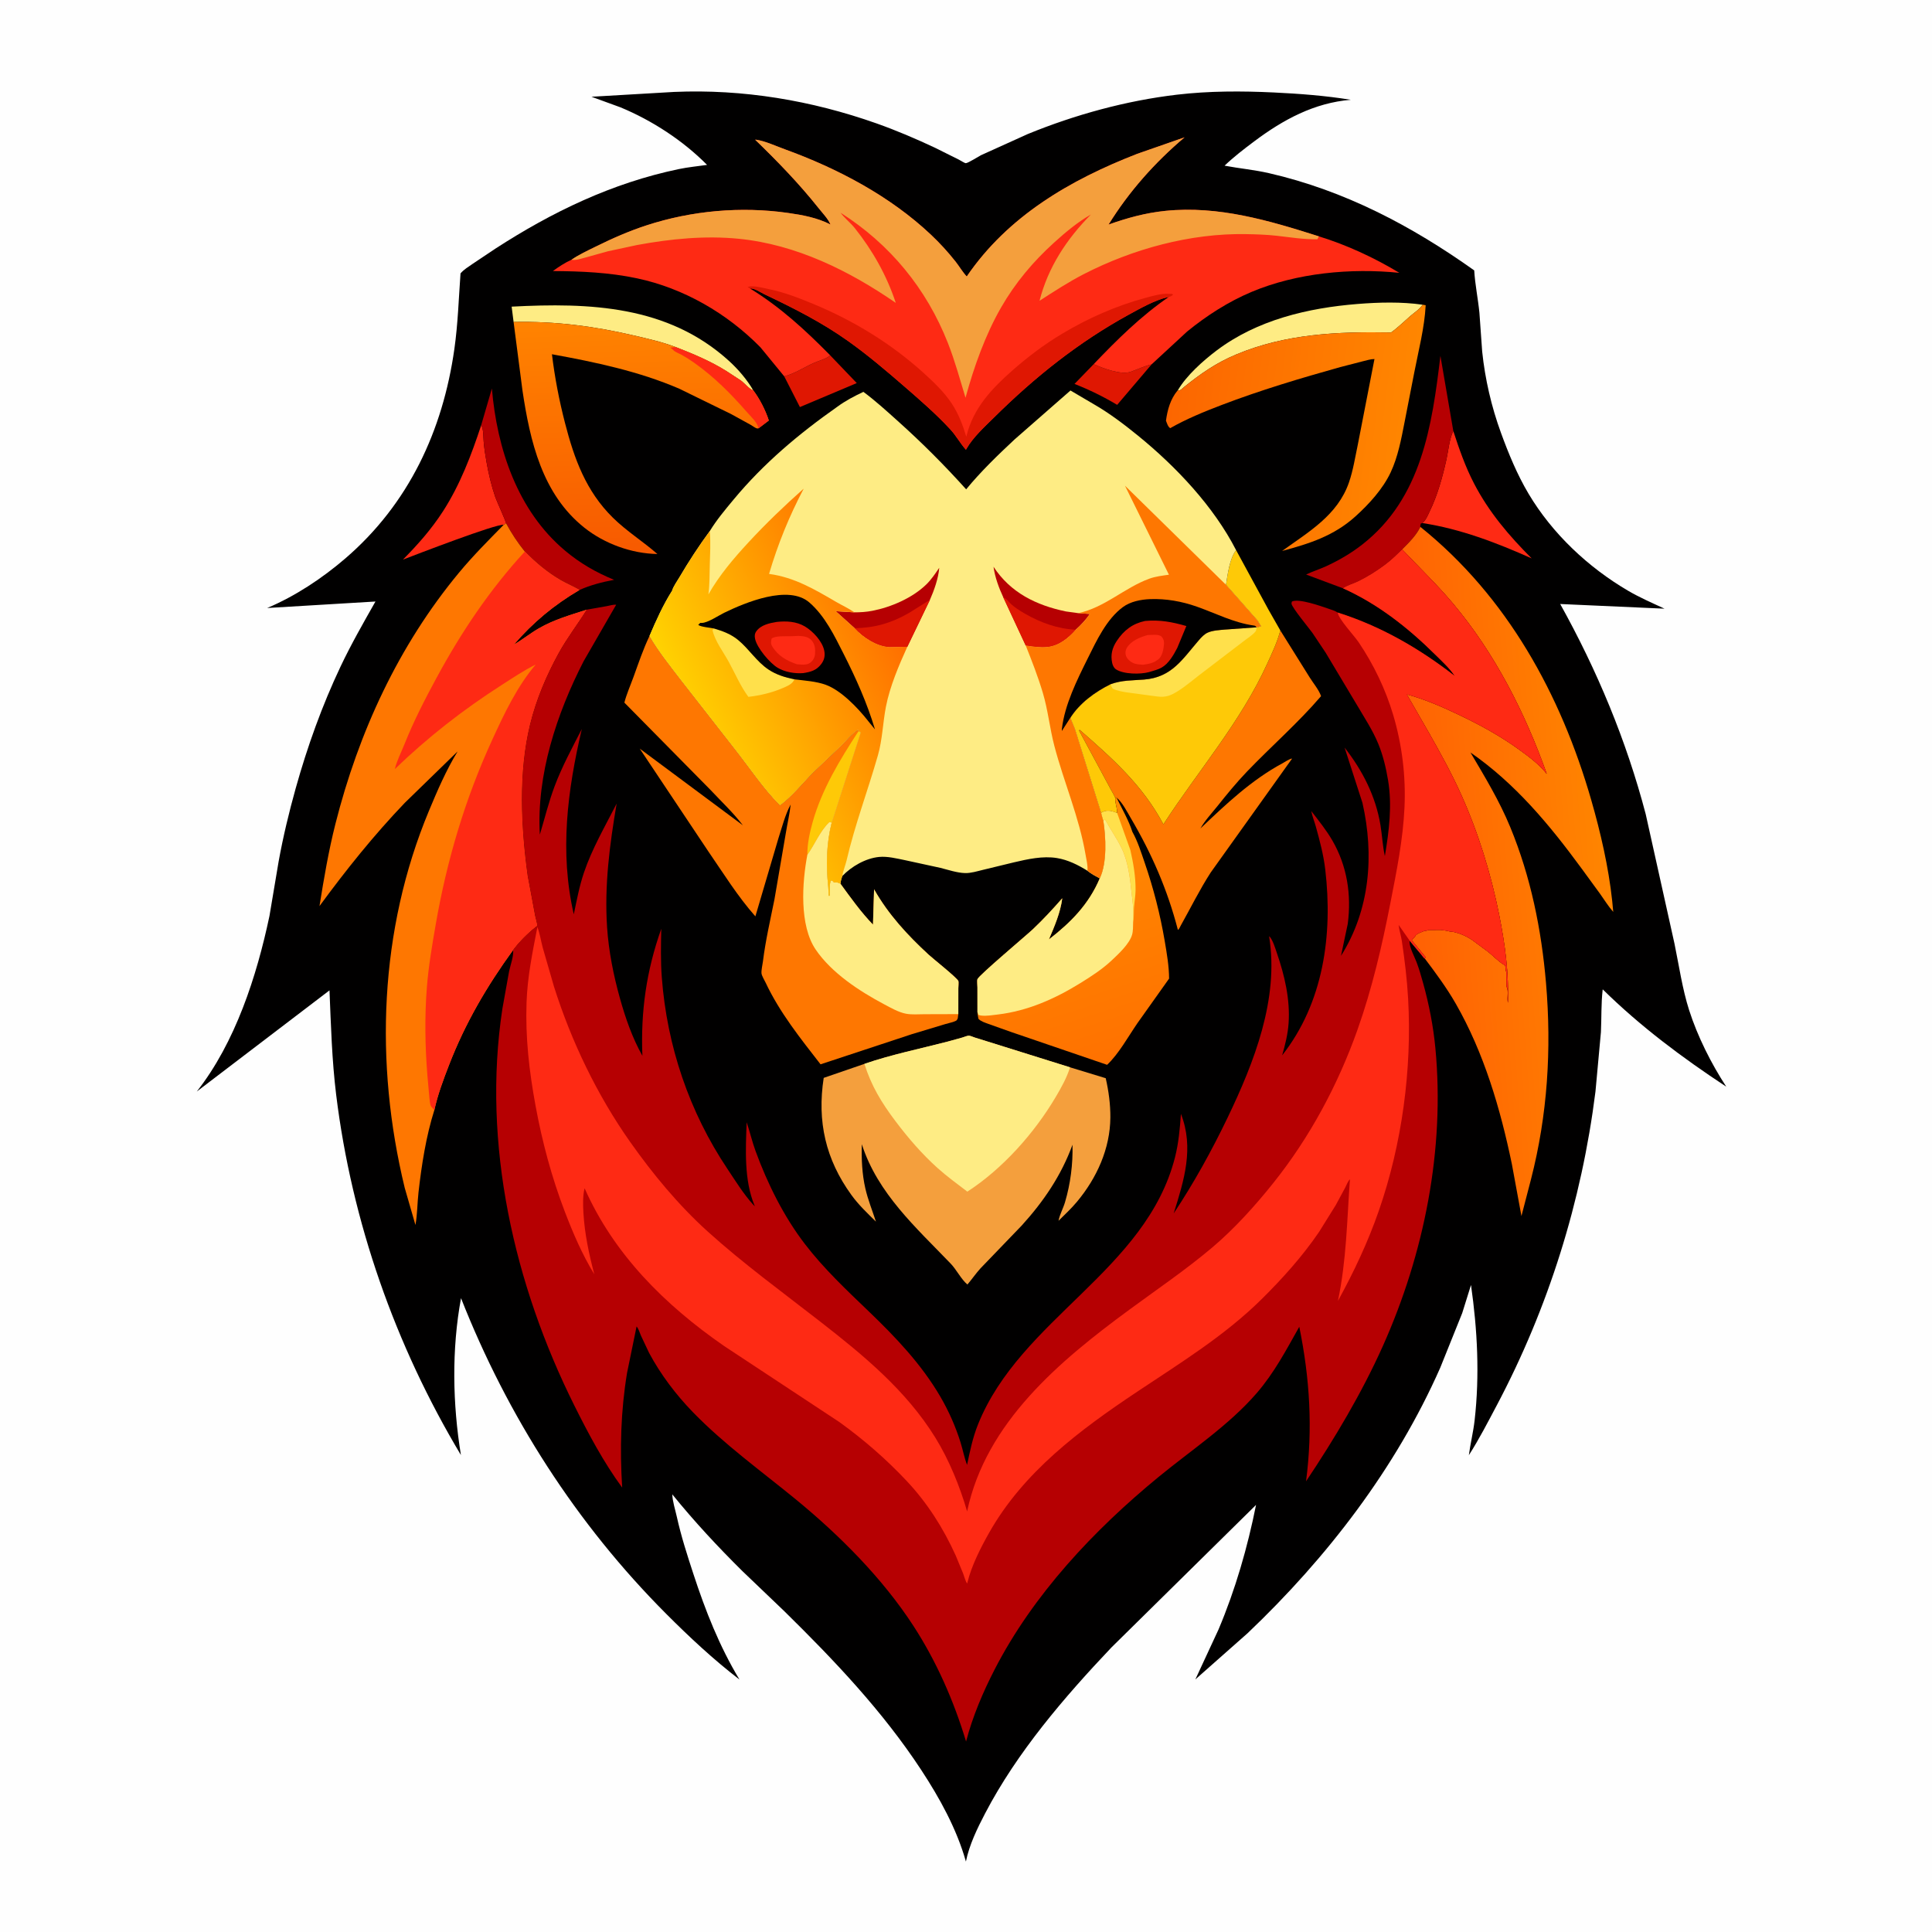
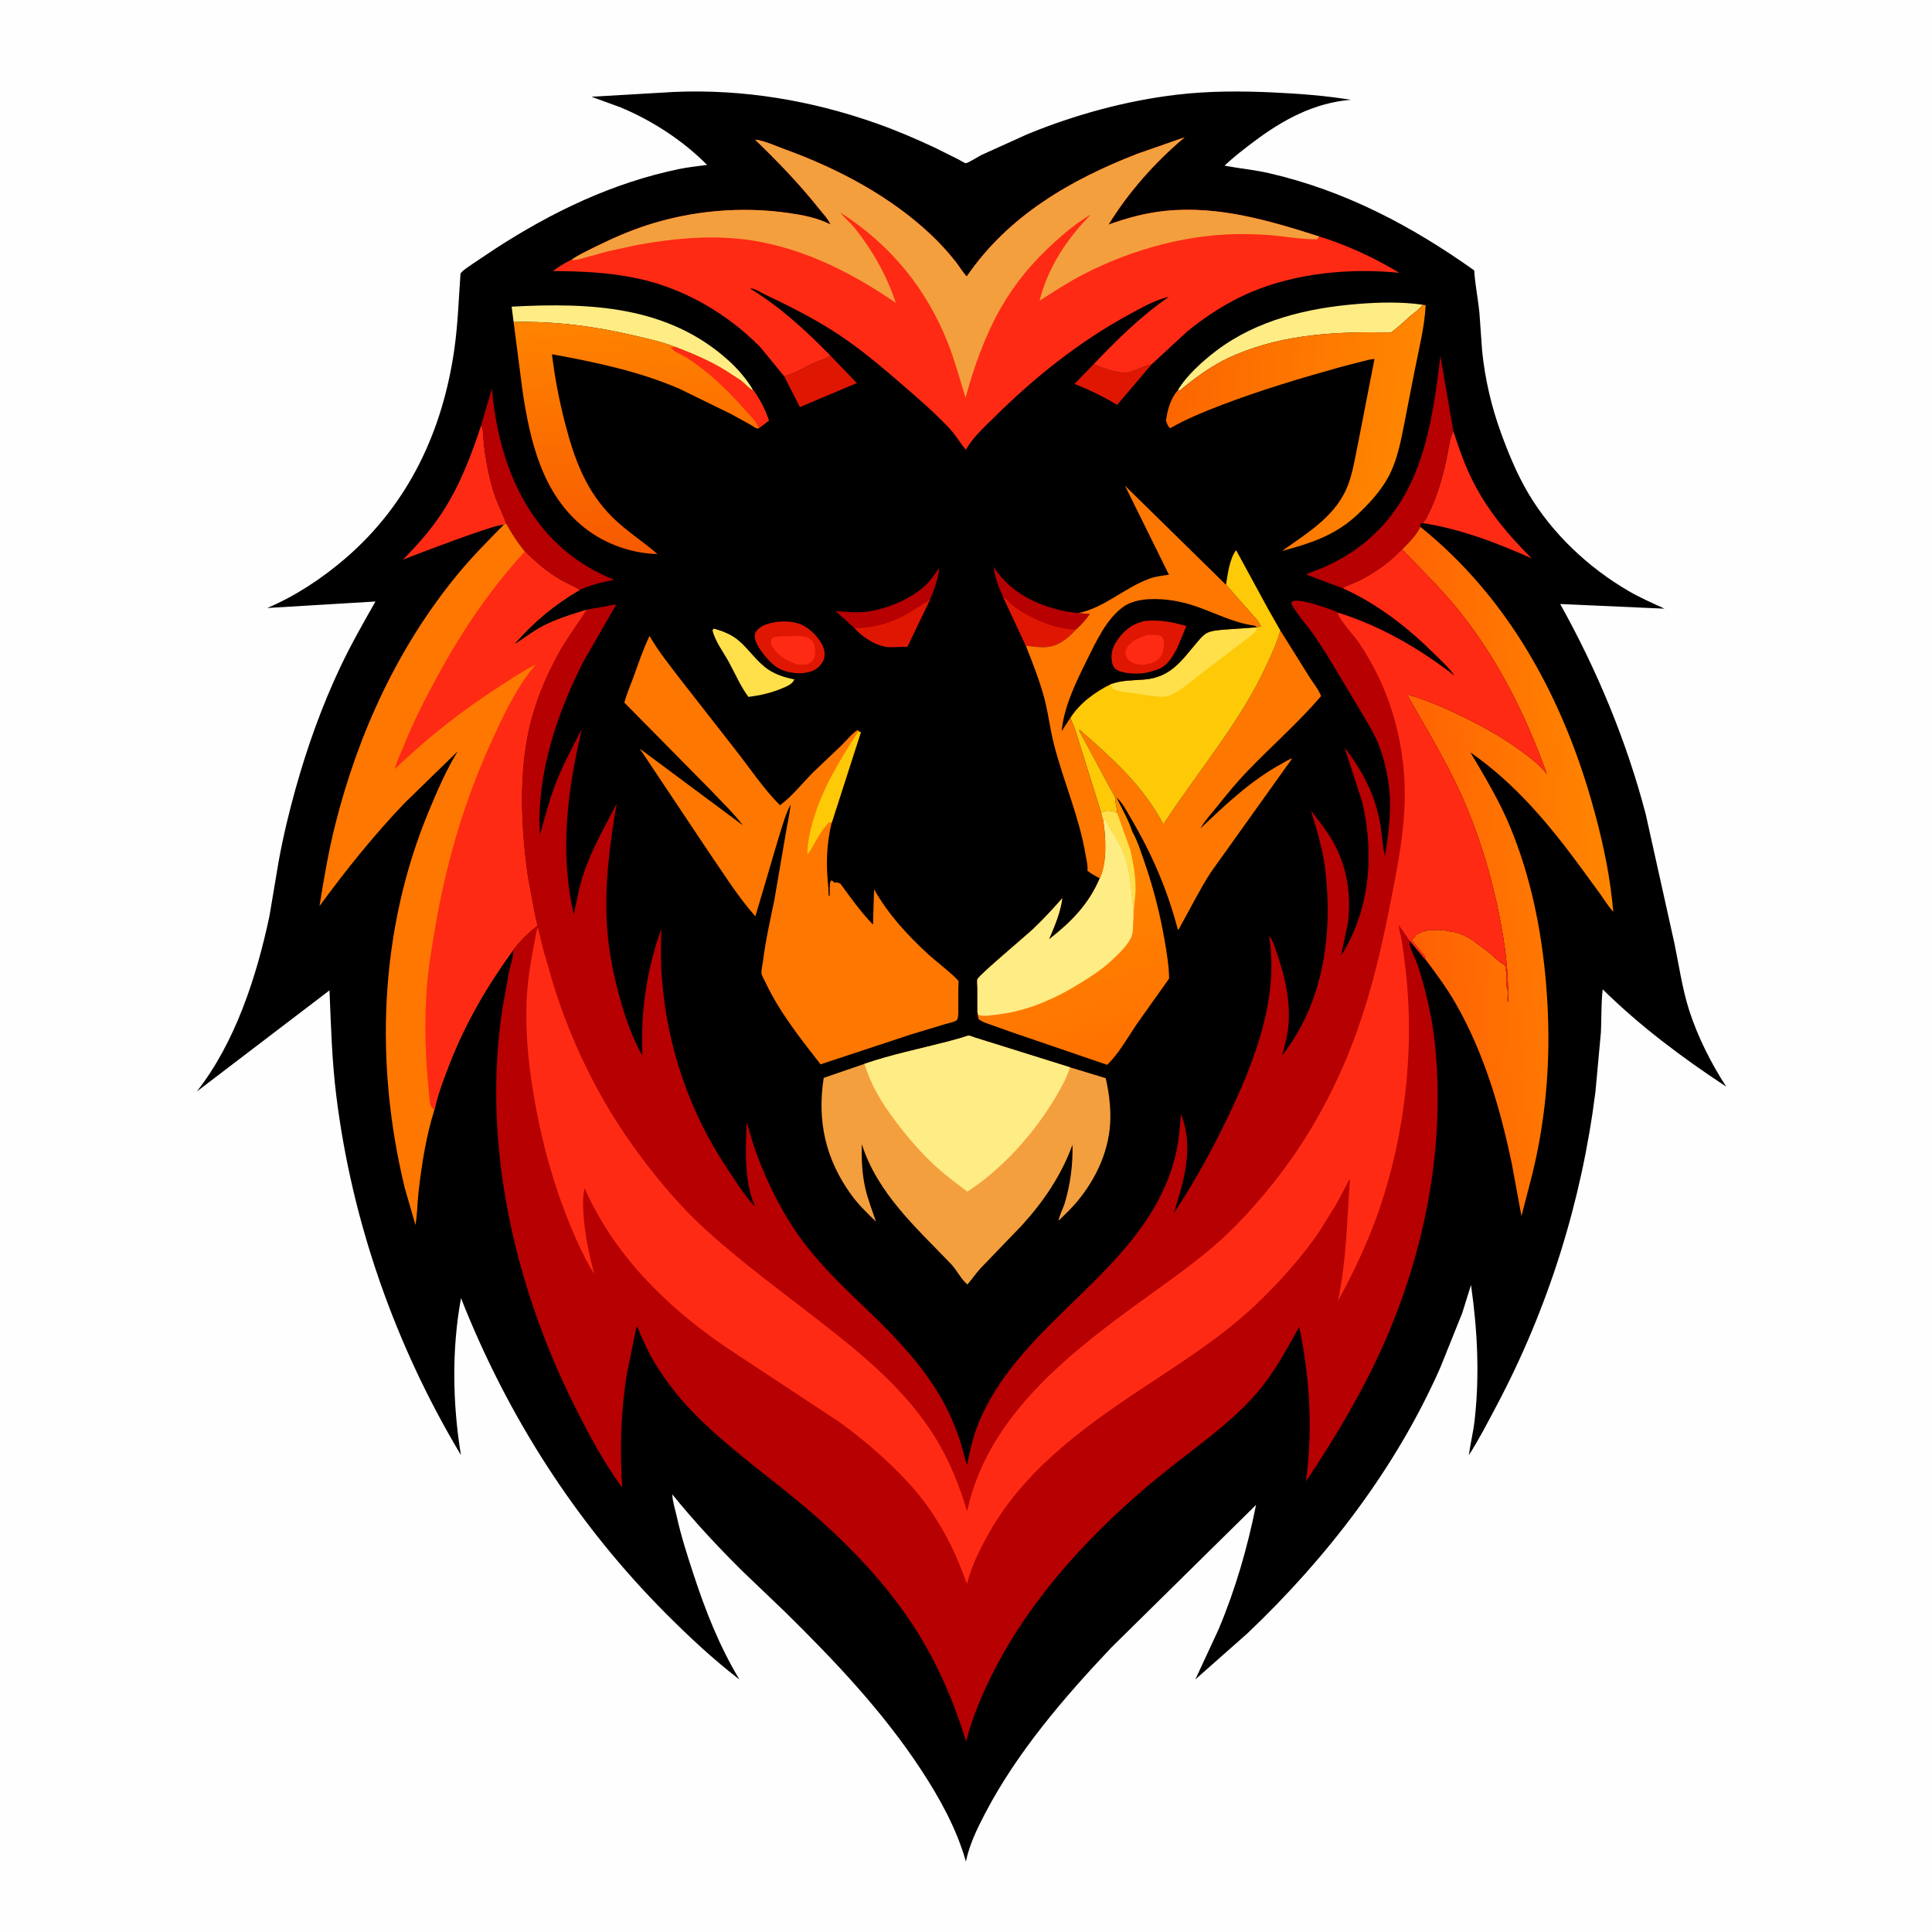
<svg xmlns="http://www.w3.org/2000/svg" version="1.1" style="display: block;" viewBox="0 0 2048 2048" width="1024" height="1024">
  <defs>
    <linearGradient id="Gradient1" gradientUnits="userSpaceOnUse" x1="678.561" y1="584.305" x2="670.622" y2="338.968">
      <stop class="stop0" offset="0" stop-opacity="1" stop-color="rgb(247,90,0)" />
      <stop class="stop1" offset="1" stop-opacity="1" stop-color="rgb(255,131,0)" />
    </linearGradient>
    <linearGradient id="Gradient2" gradientUnits="userSpaceOnUse" x1="1239.48" y1="426.92" x2="1492.77" y2="458.047">
      <stop class="stop0" offset="0" stop-opacity="1" stop-color="rgb(252,102,0)" />
      <stop class="stop1" offset="1" stop-opacity="1" stop-color="rgb(255,134,0)" />
    </linearGradient>
    <linearGradient id="Gradient3" gradientUnits="userSpaceOnUse" x1="1167.39" y1="1129.79" x2="1086.15" y2="875.643">
      <stop class="stop0" offset="0" stop-opacity="1" stop-color="rgb(255,113,0)" />
      <stop class="stop1" offset="1" stop-opacity="1" stop-color="rgb(255,140,1)" />
    </linearGradient>
    <linearGradient id="Gradient4" gradientUnits="userSpaceOnUse" x1="1703.6" y1="909.687" x2="1490.72" y2="925.661">
      <stop class="stop0" offset="0" stop-opacity="1" stop-color="rgb(255,133,0)" />
      <stop class="stop1" offset="1" stop-opacity="1" stop-color="rgb(255,96,4)" />
    </linearGradient>
    <linearGradient id="Gradient5" gradientUnits="userSpaceOnUse" x1="960.742" y1="687.569" x2="743.533" y2="790.301">
      <stop class="stop0" offset="0" stop-opacity="1" stop-color="rgb(255,111,0)" />
      <stop class="stop1" offset="1" stop-opacity="1" stop-color="rgb(255,211,1)" />
    </linearGradient>
  </defs>
  <path transform="translate(0,0)" fill="rgb(254,254,254)" d="M -0 -0 L 2048 0 L 2048 2048 L -0 2048 L -0 -0 z" />
  <path transform="translate(0,0)" fill="rgb(1,0,0)" d="M 714.528 97.454 C 787.675 94.283 860.122 106.436 929 130.763 C 950.05 138.197 970.947 147.14 991.154 156.628 L 1016.41 169.212 C 1017.68 169.858 1022.57 172.973 1023.76 172.974 C 1026.13 172.977 1037.24 165.871 1039.9 164.514 L 1089.55 142.056 C 1139.73 121.526 1193.86 106.689 1247.69 100.357 C 1281.57 96.371 1316.39 96.394 1350.41 98.029 C 1377.74 99.343 1404.91 101.396 1431.94 105.778 C 1393.06 108.995 1360.17 126.869 1329.51 149.858 C 1318.67 157.991 1307.9 166.238 1298.1 175.623 C 1313.76 178.576 1329.54 179.972 1345.14 183.551 C 1425.18 201.92 1496.24 239.329 1562.73 286.628 C 1563.63 301.678 1566.77 316.621 1568.25 331.646 L 1571.17 372.624 C 1574.21 401.91 1580.98 431.1 1591.06 458.74 C 1599.17 480.972 1608.24 503.033 1620.36 523.418 C 1645.52 565.718 1683.61 601.489 1725.88 626.232 C 1738.31 633.505 1751.44 639.179 1764.48 645.228 L 1653.87 640.269 C 1693.09 710.722 1723.99 784.897 1744.51 862.969 L 1775.01 1000.26 C 1779.81 1023.52 1783.35 1048.34 1790.57 1070.9 C 1799.45 1098.62 1814.02 1127.65 1829.91 1151.92 C 1783.19 1121.15 1738.87 1088.05 1698.93 1048.75 C 1697.19 1063.61 1697.75 1079.05 1697.05 1094.02 L 1691.26 1157.1 C 1676.65 1273.49 1641.46 1386.18 1586.56 1489.86 C 1577.19 1507.54 1567.87 1525.71 1557.05 1542.55 C 1558.69 1530.18 1561.74 1518.04 1563.16 1505.57 C 1568.59 1457.59 1566.13 1409.78 1559.32 1362.13 L 1549.98 1392 L 1526.75 1449.78 C 1479.62 1556.55 1406.69 1651.21 1322.49 1731.28 L 1267.14 1780.23 L 1291.69 1727.31 C 1309.54 1685.08 1322.5 1640.16 1331.46 1595.25 L 1178.15 1746.38 C 1128.04 1799.28 1078.15 1857.38 1044.27 1922.26 C 1035.91 1938.25 1027.5 1955.55 1023.9 1973.32 C 1014.17 1938.75 996.086 1906 976.47 1876.13 C 935.637 1813.95 884.438 1760.05 831.54 1708.07 L 787.084 1665.55 C 760.984 1639.74 735.788 1612.62 712.661 1584.09 C 712.874 1591.49 715.804 1600.37 717.43 1607.72 C 722.022 1628.48 728.407 1648.23 735.007 1668.4 C 747.748 1707.33 762.623 1745.21 783.858 1780.38 C 756.231 1759.13 730.66 1735.27 706.076 1710.62 C 611.026 1615.33 537.952 1501.2 488.701 1376.11 C 478.671 1430.34 479.755 1488.12 488.596 1542.41 C 418.999 1426.26 372.863 1295.07 356.348 1160.5 C 351.837 1123.75 350.801 1086.78 349.276 1049.83 L 208.621 1157.05 C 249.462 1105.08 272.102 1035.05 285.641 970.973 L 295.314 913.464 C 300.016 887.384 306.308 861.177 313.448 835.651 C 325.821 791.411 341.376 747.975 361.064 706.432 C 372.199 682.938 385.179 660.229 398.006 637.627 L 283.198 644.515 C 312.922 632.055 341.886 612.789 366.27 591.783 C 433.185 534.137 469.332 456.694 481.644 370 C 485.453 343.181 486.214 316.726 488.169 289.824 C 491.575 285.734 496.765 282.662 501.103 279.63 L 525.152 263.556 C 585.415 224.55 648.897 193.973 719.582 179.234 C 729.41 177.185 739.58 176.23 749.518 174.801 C 724.007 148.979 691.201 127.671 657.717 113.772 L 626.966 102.56 L 714.528 97.454 z" />
  <path transform="translate(0,0)" fill="rgb(223,23,2)" d="M 1159.42 385.956 C 1168.93 390.402 1188.36 397.708 1198.49 394.134 C 1206.07 391.46 1212.87 388.128 1220.77 386.223 L 1184.24 429.165 C 1169.61 420.416 1154.88 413.214 1139.01 406.986 L 1159.42 385.956 z" />
  <path transform="translate(0,0)" fill="rgb(223,23,2)" d="M 880.083 376.717 L 908.208 406.081 L 847.923 431.504 L 831.296 398.916 C 841.8 396.391 852.802 389.188 862.785 384.694 C 868.238 382.239 875.607 380.607 880.083 376.717 z" />
  <path transform="translate(0,0)" fill="rgb(254,42,20)" d="M 1507.78 554.452 C 1511.4 551.581 1513.37 546.456 1515.37 542.369 C 1523.8 525.101 1529.17 505.638 1533.31 486.93 C 1535.31 477.884 1536.39 464.979 1540.57 456.889 C 1546.77 475.953 1553.28 494.696 1562.55 512.542 C 1578.32 542.918 1599.61 567.896 1623.63 591.923 C 1586.48 575.338 1548.23 560.651 1507.78 554.452 z" />
  <path transform="translate(0,0)" fill="rgb(254,42,20)" d="M 510.125 450.65 C 512.78 455.866 512.23 462.51 512.727 468.263 C 513.353 475.51 514.489 482.729 515.749 489.89 C 517.958 502.439 520.93 515.019 525.093 527.071 C 526.489 531.116 536.663 553.347 536.482 554.746 L 533.888 556.343 C 526.169 555.028 440.893 587.933 427.139 593.212 C 442.999 577.163 457.339 560.996 469.629 541.933 C 487.767 513.8 499.688 482.283 510.125 450.65 z" />
  <path transform="translate(0,0)" fill="rgb(254,236,132)" d="M 544.432 341.32 L 542.36 325.05 C 624.901 320.724 707.932 323.689 772.668 382.501 C 782.286 391.238 791.958 402.437 798.422 413.719 C 795.054 413.246 788.498 405.634 785.343 403.373 L 769.788 393.23 C 753.099 382.79 734.505 374.99 716.199 367.899 C 701.91 362.44 686.374 358.982 671.491 355.52 C 628.946 345.623 588.172 340.372 544.432 341.32 z" />
  <path transform="translate(0,0)" fill="rgb(254,236,132)" d="M 1248.55 413.734 C 1257.55 398.194 1275.3 382.388 1289.55 371.62 C 1332.58 339.12 1386.39 326.446 1439.15 322.213 C 1461.64 320.409 1485.68 319.806 1508.07 323.002 C 1504.91 327.796 1499.35 331.268 1495 335.011 C 1488.27 340.809 1481.84 347.258 1474.61 352.429 C 1418.11 351.466 1363.12 353.668 1310.21 375.841 C 1289.28 384.611 1273.2 395.8 1255.59 409.908 C 1253.76 411.382 1250.55 415.012 1248.55 413.734 z" />
  <path transform="translate(0,0)" fill="rgb(182,0,2)" d="M 510.125 450.65 L 510.341 449.789 L 521.425 411.837 C 526.853 475.565 548.43 541.198 598.805 583.561 C 614.872 597.073 631.598 606.705 650.979 614.65 C 638.379 616.954 625.985 620.182 614.244 625.404 C 607.854 621.61 600.879 618.842 594.438 615.115 C 580.193 606.872 567.792 596.403 556.325 584.67 C 548.739 575.245 542.222 565.392 536.482 554.746 C 536.663 553.347 526.489 531.116 525.093 527.071 C 520.93 515.019 517.958 502.439 515.749 489.89 C 514.489 482.729 513.353 475.51 512.727 468.263 C 512.23 462.51 512.78 455.866 510.125 450.65 z" />
  <path transform="translate(0,0)" fill="rgb(182,0,2)" d="M 1423.65 623.625 L 1384.55 609.037 C 1391.19 605.756 1398.45 603.569 1405.22 600.472 C 1419.17 594.092 1431.98 586.654 1444.06 577.215 C 1507 528.036 1518.04 451.298 1526.9 377.198 L 1540.57 456.889 C 1536.39 464.979 1535.31 477.884 1533.31 486.93 C 1529.17 505.638 1523.8 525.101 1515.37 542.369 C 1513.37 546.456 1511.4 551.581 1507.78 554.452 L 1506.1 555.012 C 1505.73 556.347 1505.42 557.116 1505.64 558.506 C 1501.52 567.328 1493.2 575.568 1486.32 582.408 C 1480.52 588.073 1474.92 593.653 1468.4 598.5 C 1459.21 605.329 1449.97 611.195 1439.66 616.243 C 1434.54 618.75 1428.17 620.323 1423.65 623.625 z" />
  <path transform="translate(0,0)" fill="url(#Gradient1)" d="M 544.432 341.32 C 588.172 340.372 628.946 345.623 671.491 355.52 C 686.374 358.982 701.91 362.44 716.199 367.899 C 734.505 374.99 753.099 382.79 769.788 393.23 L 785.343 403.373 C 788.498 405.634 795.054 413.246 798.422 413.719 C 805.334 422.812 811.469 434.927 814.973 445.754 L 804.103 454.033 C 803.559 454.081 803.007 454.278 802.47 454.177 C 800.867 453.877 797.352 451.265 795.705 450.334 L 774.957 438.907 L 720.156 412.093 C 677.409 393.621 630.732 383.828 585.085 375.516 C 588.057 400.168 592.749 424.46 598.955 448.5 C 608.767 486.51 621.12 520.591 649.61 548.702 C 664.236 563.133 681.517 573.841 696.891 587.276 C 669.562 586.847 640.923 576.439 619.513 559.432 C 574.646 523.793 561.871 467.644 553.816 413.784 L 544.432 341.32 z" />
  <path transform="translate(0,0)" fill="rgb(254,42,20)" d="M 716.199 367.899 C 734.505 374.99 753.099 382.79 769.788 393.23 L 785.343 403.373 C 788.498 405.634 795.054 413.246 798.422 413.719 C 805.334 422.812 811.469 434.927 814.973 445.754 L 804.103 454.033 C 802.742 447.614 795.997 441.679 791.762 436.825 C 774.542 417.092 757.158 399.653 735.664 384.401 C 731.47 381.425 726.991 378.632 722.5 376.128 C 719.657 374.543 716.167 373.441 713.796 371.21 C 712.144 369.656 713.221 370.485 711.402 369.149 L 710.5 368.51 L 716.199 367.899 z" />
  <path transform="translate(0,0)" fill="url(#Gradient2)" d="M 1508.07 323.002 L 1511.28 323.547 C 1510.12 347.025 1503.66 371.77 1499.18 394.869 L 1488.83 447.87 C 1485.37 465.571 1481.86 484.4 1474.12 500.822 C 1465.86 518.363 1451.13 534.493 1436.87 547.363 C 1413.98 568.022 1388.29 576.222 1359.1 584.035 C 1387.25 563.776 1418 546.144 1429.98 511.323 C 1434.4 498.493 1436.51 484.716 1439.31 471.465 L 1456.99 380.591 C 1452.92 380.597 1448.45 382.086 1444.46 383.022 L 1420.85 389.105 C 1378.72 400.868 1335.73 413.744 1294.84 429.366 C 1276.6 436.333 1257.46 444.16 1240.5 453.87 C 1237.93 452.329 1237.06 448.616 1235.97 445.947 C 1237.59 434.297 1240.59 423.233 1248.28 413.934 L 1248.55 413.734 C 1250.55 415.012 1253.76 411.382 1255.59 409.908 C 1273.2 395.8 1289.28 384.611 1310.21 375.841 C 1363.12 353.668 1418.11 351.466 1474.61 352.429 C 1481.84 347.258 1488.27 340.809 1495 335.011 C 1499.35 331.268 1504.91 327.796 1508.07 323.002 z" />
  <path transform="translate(0,0)" fill="rgb(254,119,1)" d="M 1357.19 668.293 L 1388.34 718.138 C 1392.05 724.104 1398.2 731.396 1400.38 737.925 C 1376.16 766.229 1347.66 791.008 1321.88 817.881 C 1310.81 829.43 1300.66 841.848 1290.68 854.35 C 1284.74 861.804 1277.13 869.928 1272.51 878.202 C 1299.24 852.752 1326.71 826.722 1359.45 809.139 C 1361.83 807.858 1367.14 804.183 1369.69 804.112 L 1283.43 924.837 C 1271.67 943.068 1262.16 962.401 1251.57 981.293 C 1250.85 982.571 1249.86 985.124 1248.62 985.728 C 1237.58 943.234 1221.06 905.245 1198.83 867.465 C 1195.09 861.122 1189.46 849.97 1183.6 845.567 L 1182.22 845.823 C 1180.56 841.786 1177.91 837.964 1175.98 834.006 L 1143.71 774.163 L 1144.68 773.787 C 1179.39 804.138 1211.28 832.438 1233.25 873.802 C 1270.18 816.82 1315.01 765.696 1343.38 703.338 C 1348.59 691.901 1354.06 680.505 1357.19 668.293 z" />
  <path transform="translate(0,0)" fill="rgb(254,201,7)" d="M 1310.32 583.179 L 1344.74 646.448 L 1357.19 668.293 C 1354.06 680.505 1348.59 691.901 1343.38 703.338 C 1315.01 765.696 1270.18 816.82 1233.25 873.802 C 1211.28 832.438 1179.39 804.138 1144.68 773.787 L 1143.71 774.163 L 1175.98 834.006 C 1177.91 837.964 1180.56 841.786 1182.22 845.823 C 1181.84 851.586 1184.47 856.468 1184.2 861.788 C 1178.83 859.793 1174.15 858.128 1168.58 860.895 L 1167.25 861.743 L 1139.44 772.819 L 1134.59 760.902 C 1144.55 745.222 1160.79 733.444 1177.17 725.311 C 1189.27 720.885 1200.17 721.361 1212.78 720.362 C 1242.26 718.027 1253.45 698.684 1270.85 678.607 C 1273.49 675.564 1276.56 672.213 1280.29 670.563 C 1285.53 668.245 1292.69 667.89 1298.34 667.382 L 1332.08 664.969 C 1333.68 664.83 1335.19 664.278 1336.72 663.841 L 1333.07 657.819 L 1299.61 619.915 C 1301.38 608.787 1303.4 592.233 1310.32 583.179 z" />
  <path transform="translate(0,0)" fill="rgb(255,224,75)" d="M 1177.17 725.311 C 1189.27 720.885 1200.17 721.361 1212.78 720.362 C 1242.26 718.027 1253.45 698.684 1270.85 678.607 C 1273.49 675.564 1276.56 672.213 1280.29 670.563 C 1285.53 668.245 1292.69 667.89 1298.34 667.382 L 1332.08 664.969 C 1331.89 665.834 1331.62 668.428 1331.18 669.035 C 1328.25 673.043 1321.66 676.996 1317.72 680.153 L 1276.24 711.848 C 1266.97 718.694 1258.24 726.582 1248.47 732.692 C 1241.05 737.327 1235.8 739.429 1227 738.338 L 1194.36 733.953 C 1189.47 733.056 1183.88 732.365 1179.5 729.929 C 1178.44 728.41 1177.81 727.047 1177.17 725.311 z" />
  <path transform="translate(0,0)" fill="url(#Gradient3)" d="M 1182.22 845.823 L 1183.6 845.567 C 1189.26 857.159 1196.46 869.52 1200.36 881.772 C 1206.04 891.897 1209.6 903.435 1213.37 914.375 C 1222.7 941.437 1229.85 969.246 1234.64 997.467 C 1236.88 1010.69 1239.19 1023.91 1239.29 1037.35 L 1205.63 1084.74 C 1195.98 1098.77 1185.91 1117.2 1173.57 1128.75 L 1071.47 1093.83 L 1047.73 1085.38 C 1044.14 1084.02 1039.88 1082.83 1037.19 1080 C 1036.73 1077.58 1036.23 1075.29 1036.13 1072.82 L 1036.12 1046.77 C 1036.12 1044.62 1035.53 1039.8 1036.12 1037.99 C 1037.42 1033.99 1088.13 991.454 1095.05 984.887 C 1105.97 974.542 1116.17 963.53 1126.05 952.207 C 1124 967.655 1117.91 981.646 1111.88 995.846 C 1135.17 977.797 1154.2 958.597 1165.79 931.113 C 1173.67 914.764 1172.33 887.13 1169.51 869.671 C 1169.16 869.417 1167.5 862.621 1167.25 861.743 L 1168.58 860.895 C 1174.15 858.128 1178.83 859.793 1184.2 861.788 C 1184.47 856.468 1181.84 851.586 1182.22 845.823 z" />
  <path transform="translate(0,0)" fill="rgb(255,224,75)" d="M 1167.25 861.743 L 1168.58 860.895 C 1174.15 858.128 1178.83 859.793 1184.2 861.788 L 1198.25 901.131 C 1201.36 914.893 1203.9 929.341 1203.75 943.5 C 1203.68 949.757 1202.56 955.804 1202.09 962 C 1201.7 967.077 1202.22 972.384 1201.17 977.373 C 1200.96 973.426 1201.46 969.46 1201.36 965.5 C 1201.2 959.04 1200.12 952.368 1199.47 945.934 C 1197.9 930.342 1195.81 913.254 1188.9 899 C 1183.88 888.652 1176.98 878.995 1171.48 868.822 L 1169.51 869.671 C 1169.16 869.417 1167.5 862.621 1167.25 861.743 z" />
  <path transform="translate(0,0)" fill="rgb(254,236,132)" d="M 1169.51 869.671 L 1171.48 868.822 C 1176.98 878.995 1183.88 888.652 1188.9 899 C 1195.81 913.254 1197.9 930.342 1199.47 945.934 C 1200.12 952.368 1201.2 959.04 1201.36 965.5 C 1201.46 969.46 1200.96 973.426 1201.17 977.373 C 1201.03 981.612 1201.23 986.741 1200.07 990.812 C 1197.28 1000.59 1185.53 1011.39 1178.41 1018.08 C 1168.59 1027.33 1156.88 1034.91 1145.44 1042 C 1118.43 1058.72 1089.5 1071.64 1057.71 1075.42 C 1052.43 1076.05 1045.54 1077.2 1040.32 1076.56 C 1038.6 1076.34 1038.59 1076.28 1037.2 1075.8 L 1036.13 1072.82 L 1036.12 1046.77 C 1036.12 1044.62 1035.53 1039.8 1036.12 1037.99 C 1037.42 1033.99 1088.13 991.454 1095.05 984.887 C 1105.97 974.542 1116.17 963.53 1126.05 952.207 C 1124 967.655 1117.91 981.646 1111.88 995.846 C 1135.17 977.797 1154.2 958.597 1165.79 931.113 C 1173.67 914.764 1172.33 887.13 1169.51 869.671 z" />
  <path transform="translate(0,0)" fill="url(#Gradient4)" d="M 1505.64 558.506 C 1597.56 632.367 1654.54 736.154 1686.76 847.993 C 1696.71 882.537 1705.14 919.123 1708.98 954.865 L 1710.11 966.653 C 1704.88 960.7 1700.57 953.722 1695.98 947.253 L 1676.36 920.385 C 1642.44 874.161 1606.26 830.569 1558.74 797.634 C 1573.97 823.422 1589.39 848.825 1600.85 876.594 C 1622.64 929.338 1634 985.342 1638.83 1041.99 C 1644.83 1112.35 1640.49 1181.77 1622.88 1250.27 L 1612.79 1289.06 L 1602.64 1233.96 C 1590.47 1175.27 1573.11 1116.2 1543.17 1063.92 C 1533.67 1047.32 1521.89 1031.37 1510.38 1016.11 L 1511.1 1014.55 L 1496.49 996.75 C 1497.53 994.514 1499.26 994.689 1500.55 991.524 C 1501.85 990.423 1502.82 989.637 1504.44 989.023 L 1510.16 986.667 L 1511.96 986.569 C 1515.32 985.833 1512.42 985.885 1514.83 985.797 L 1527.11 985.703 C 1529.88 986.213 1532.84 986.297 1535.52 987.095 C 1537.27 987.615 1538.89 987.439 1540.67 987.841 L 1542.5 988.294 C 1549.42 989.957 1557.19 993.69 1562.81 998.102 L 1575.72 1007.64 C 1582.1 1012.28 1587.63 1018.74 1594.43 1022.76 C 1596.72 1024.12 1595.62 1026.82 1596.39 1029.37 C 1596.84 1030.86 1596.78 1030.13 1596.78 1031.75 L 1596.76 1033 L 1597 1046 C 1599.65 1049.97 1597.17 1058.02 1598.5 1063.04 C 1599.51 1031.78 1595.34 1000.8 1589.25 970.223 C 1580.48 926.199 1567.2 883.076 1548.78 842.098 C 1538.8 819.895 1527.2 798.958 1515.25 777.796 L 1491.21 736.023 C 1509.95 741.071 1528.08 748.966 1545.58 757.262 C 1568.33 768.05 1590.47 780.132 1610.87 794.961 C 1621.57 802.74 1631.21 809.932 1639.6 820.277 C 1616.66 755.652 1584.47 692.295 1540.11 639.63 C 1523.16 619.507 1504.35 601.507 1486.32 582.408 C 1493.2 575.568 1501.52 567.328 1505.64 558.506 z" />
  <path transform="translate(0,0)" fill="rgb(244,159,61)" d="M 916.33 1127.74 C 944.889 1117.88 975.662 1111.67 1004.9 1104.05 L 1020.15 1099.82 C 1021.98 1099.29 1025.1 1097.93 1026.92 1097.87 C 1028.47 1097.82 1031.55 1099.3 1033.21 1099.81 L 1050.14 1105.08 L 1134.26 1131.4 L 1172.11 1142.94 C 1175.22 1156.47 1177.13 1170.64 1177.03 1184.53 C 1176.8 1217.67 1162.65 1248.69 1141.69 1273.85 C 1135.73 1281.02 1128.71 1287.52 1122.09 1294.1 C 1123.22 1287.64 1127.05 1280.87 1128.95 1274.42 C 1134.78 1254.66 1137.41 1234.04 1136.89 1213.47 C 1125.04 1246.01 1106.21 1273.66 1083.02 1299.16 L 1039.41 1344.45 C 1034.45 1349.92 1030.29 1356.03 1025.5 1361.65 C 1018.82 1356.06 1014.09 1346.09 1007.77 1339.5 C 971.1 1301.3 930.286 1265.06 913.574 1212.94 C 913.085 1228.44 913.83 1244.69 917.312 1259.85 C 920.059 1271.8 924.744 1283.32 928.53 1294.97 C 919.4 1286.02 910.215 1277.3 902.669 1266.92 C 875.098 1228.99 866.06 1188.67 873.161 1142.59 L 916.33 1127.74 z" />
  <path transform="translate(0,0)" fill="rgb(254,236,132)" d="M 916.33 1127.74 C 944.889 1117.88 975.662 1111.67 1004.9 1104.05 L 1020.15 1099.82 C 1021.98 1099.29 1025.1 1097.93 1026.92 1097.87 C 1028.47 1097.82 1031.55 1099.3 1033.21 1099.81 L 1050.14 1105.08 L 1134.26 1131.4 C 1130.97 1142.32 1124.83 1153.2 1119.02 1163 C 1096.39 1201.21 1062.84 1238.95 1025.42 1263.19 C 1014.78 1255.04 1004 1247.24 994.006 1238.29 C 977.358 1223.39 962.519 1206.12 949.101 1188.3 C 934.576 1169 923.531 1150.99 916.33 1127.74 z" />
  <path transform="translate(0,0)" fill="rgb(254,119,1)" d="M 688.526 674.115 C 698.072 690.718 710.361 705.839 721.971 721.042 L 779.123 794.209 C 794.539 813.724 809.226 836.064 826.82 853.567 C 839.769 844.001 850.54 830.302 861.812 818.812 L 891.611 790.5 C 897.039 785.262 903.064 777.502 909.409 773.593 L 910.014 775.163 L 912.504 776.283 L 881.707 871.938 L 881.65 871.968 C 875.994 894.346 875.519 917.404 878.027 940.28 L 878.5 949.586 L 879.559 949.5 C 879.652 945.938 878.968 935.629 881 933.29 C 882.933 933.996 882.698 933.639 884 935.541 C 887.248 935.239 888.135 935.295 890.993 936.877 C 901.744 951.599 912.686 967.051 925.412 980.136 L 926.559 942.712 C 941.701 969.381 961.829 991.198 984.282 1011.9 C 989.032 1016.29 1014.25 1036.24 1015.89 1039.9 C 1016.39 1041 1015.88 1046 1015.88 1047.58 L 1015.85 1075 L 1015.26 1079.5 C 1015.15 1079.8 1014.33 1081.44 1013.87 1081.74 C 1011.34 1083.41 1005.4 1084.56 1002.38 1085.48 L 966.701 1096.23 L 869.812 1128.22 C 848.506 1100.74 826.595 1073.5 811.679 1041.82 C 810.539 1039.4 807.504 1034.42 807.24 1031.88 C 806.88 1028.42 808.293 1022.8 808.746 1019.14 C 811.493 996.952 816.54 975.268 820.95 953.386 L 833.02 883 C 834.627 872.953 837.093 862.916 838.121 852.806 C 832.252 863.698 828.844 877.318 825.032 889.079 L 800.737 971.387 C 782.014 950.288 766.665 925.481 750.688 902.274 L 678.155 793.582 L 787.473 874.843 C 777.229 861.414 764.592 849.571 753.044 837.234 L 661.86 744.814 C 664.242 735.564 668.379 726.322 671.641 717.328 C 676.945 702.701 681.783 688.191 688.526 674.115 z" />
  <path transform="translate(0,0)" fill="rgb(254,201,7)" d="M 910.014 775.163 L 912.504 776.283 L 881.707 871.938 L 881.65 871.968 L 879.129 871.5 C 869.059 881.174 863.91 894.864 855.826 906.114 C 855.714 894.722 858.314 882.646 861.379 871.684 C 871.135 836.787 890.349 805.318 910.014 775.163 z" />
-   <path transform="translate(0,0)" fill="rgb(254,236,132)" d="M 855.826 906.114 C 863.91 894.864 869.059 881.174 879.129 871.5 L 881.65 871.968 C 875.994 894.346 875.519 917.404 878.027 940.28 L 878.5 949.586 L 879.559 949.5 C 879.652 945.938 878.968 935.629 881 933.29 C 882.933 933.996 882.698 933.639 884 935.541 C 887.248 935.239 888.135 935.295 890.993 936.877 C 901.744 951.599 912.686 967.051 925.412 980.136 L 926.559 942.712 C 941.701 969.381 961.829 991.198 984.282 1011.9 C 989.032 1016.29 1014.25 1036.24 1015.89 1039.9 C 1016.39 1041 1015.88 1046 1015.88 1047.58 L 1015.85 1075 L 980 1075.11 C 973.663 1075.12 966.6 1075.76 960.393 1074.59 C 952.665 1073.14 944.179 1068.28 937.268 1064.61 C 911.128 1050.76 881.453 1031.35 864.621 1006.52 C 847.175 980.784 850.236 935.424 855.826 906.114 z" />
  <path transform="translate(0,0)" fill="rgb(254,119,1)" d="M 533.888 556.343 L 536.482 554.746 C 542.222 565.392 548.739 575.245 556.325 584.67 C 567.792 596.403 580.193 606.872 594.438 615.115 C 600.879 618.842 607.854 621.61 614.244 625.404 C 587.457 641.126 564.928 659.829 544.669 683.376 C 553.885 678.051 562.085 671.341 571.289 666.032 C 587.5 656.681 604.35 652.089 621.909 646.302 C 612.282 661.736 601.07 676.16 592.279 692.12 C 579.129 715.994 568.288 741.54 561.827 768.062 C 549.409 819.034 552.221 876.547 559.329 928.311 L 567.209 970.631 C 567.455 971.726 569.829 980.877 569.622 981.265 C 569.375 981.73 568.787 981.908 568.372 982.232 C 559.608 989.092 550.488 998.083 543.899 1007.05 C 515.86 1045.79 493.286 1084.32 475.959 1129 C 469.959 1144.47 463.977 1160.43 460.436 1176.66 C 451.67 1204.37 446.862 1235.18 443.627 1264 C 442.351 1275.37 442.438 1287.32 440.383 1298.53 L 428.993 1259.07 C 396.944 1126.81 402.021 986.061 454.606 859.727 C 463.571 838.19 472.905 816.504 485.07 796.564 L 429.234 850.903 C 396.198 885.409 366.886 922.053 338.669 960.495 C 343.308 931.481 348.313 902.022 355.515 873.534 C 380.11 776.246 422.453 684.27 486.792 606.765 C 501.512 589.032 517.77 572.782 533.888 556.343 z" />
  <path transform="translate(0,0)" fill="rgb(254,42,20)" d="M 556.325 584.67 C 567.792 596.403 580.193 606.872 594.438 615.115 C 600.879 618.842 607.854 621.61 614.244 625.404 C 587.457 641.126 564.928 659.829 544.669 683.376 C 553.885 678.051 562.085 671.341 571.289 666.032 C 587.5 656.681 604.35 652.089 621.909 646.302 C 612.282 661.736 601.07 676.16 592.279 692.12 C 579.129 715.994 568.288 741.54 561.827 768.062 C 549.409 819.034 552.221 876.547 559.329 928.311 L 567.209 970.631 C 567.455 971.726 569.829 980.877 569.622 981.265 C 569.375 981.73 568.787 981.908 568.372 982.232 C 559.608 989.092 550.488 998.083 543.899 1007.05 C 515.86 1045.79 493.286 1084.32 475.959 1129 C 469.959 1144.47 463.977 1160.43 460.436 1176.66 C 459.366 1175.43 457.602 1173.88 456.827 1172.5 C 455.715 1170.52 455.449 1165.89 455.166 1163.62 L 452.994 1139.24 C 450.574 1108.65 450.088 1076.95 452.521 1046.37 C 454.312 1023.85 458.1 1001.73 461.965 979.5 C 473.762 911.68 493.101 846.621 521.875 784 C 534.582 756.347 548.075 727.731 567.904 704.437 C 555.829 710.322 543.357 718.716 532 725.991 C 490.858 752.347 453.734 781.355 418.539 815.244 C 420.66 806.343 425.498 797.062 428.926 788.475 C 438.568 764.32 450.364 741.451 462.713 718.61 C 488.801 670.357 519.124 625.107 556.325 584.67 z" />
  <path transform="translate(0,0)" fill="rgb(254,42,20)" d="M 605.744 275.381 C 613.588 269.928 623.021 265.607 631.604 261.363 C 649.11 252.707 666.934 244.868 685.529 238.819 C 733.37 223.256 785.419 218.635 835.194 225.704 C 850.852 227.927 866.132 230.751 880.328 237.956 C 877.858 231.979 871.903 225.846 867.807 220.695 C 847.126 194.688 824.368 171.182 800.509 148.123 L 801.486 148.096 C 811.016 149.475 822.71 154.897 831.885 158.227 C 887.779 178.512 943.381 207.759 986.91 248.859 C 996.25 257.679 1005.06 267.299 1013 277.395 C 1016.98 282.451 1020.4 288.436 1024.79 293.068 C 1068.5 229.03 1134.41 190.713 1205.42 163.097 L 1255.69 145.582 C 1224.32 172.078 1196.72 203.084 1175.11 238.052 C 1195.04 230.972 1214.3 225.671 1235.45 223.521 C 1291.6 217.814 1345.23 233.758 1398.05 250.54 C 1427.69 259.661 1456.84 273.209 1483.37 289.212 C 1431.98 283.986 1374.69 289.267 1326.78 309.404 C 1302.06 319.792 1279.15 334.553 1258.4 351.442 L 1220.77 386.223 C 1212.87 388.128 1206.07 391.46 1198.49 394.134 C 1188.36 397.708 1168.93 390.402 1159.42 385.956 C 1184.06 360.137 1209.44 335.034 1238.95 314.754 L 1237.08 315.163 C 1223.5 318.507 1208.98 326.749 1196.69 333.469 C 1143.36 362.638 1096.75 399.897 1053.62 442.619 C 1043.63 452.516 1031.51 463.446 1024.51 475.701 L 1023.94 476.747 C 1017.94 470.062 1013.65 461.95 1007.39 455.169 C 992.415 438.943 975.301 424.111 958.634 409.644 C 939.44 392.982 920.106 376.555 899.399 361.784 C 871.329 341.762 841.503 326.747 810.5 311.997 C 806.696 310.187 799.255 305.139 795.133 305.826 C 827.356 325.65 853.645 349.831 880.083 376.717 C 875.607 380.607 868.238 382.239 862.785 384.694 C 852.802 389.188 841.8 396.391 831.296 398.916 L 806.087 368.149 C 770.663 332.109 724.721 305.5 675.169 295.01 C 645.633 288.758 616.182 287.524 586.125 287.307 C 592.173 282.865 598.899 278.455 605.744 275.381 z" />
-   <path transform="translate(0,0)" fill="rgb(223,23,2)" d="M 795.133 305.826 L 792.605 304.467 C 796.704 301.732 810.174 305.517 815.033 306.5 C 831.451 309.822 846.86 315.876 862.28 322.252 C 904.637 339.767 944.541 364.143 978.593 394.918 C 989.489 404.765 1000.81 415.502 1008.94 427.842 C 1016.12 438.739 1020.57 450.54 1024.32 462.949 L 1024.55 461.985 C 1031.86 432.338 1051.54 411.679 1073.82 392.132 C 1090.15 377.796 1107.31 364.899 1125.98 353.725 C 1153.3 337.371 1183.42 324.019 1214.21 315.782 C 1222.28 313.624 1231.11 310.884 1239.48 311.52 L 1242.5 311.51 L 1243.49 312.5 C 1241.83 313.658 1240.98 314.398 1238.95 314.754 L 1237.08 315.163 C 1223.5 318.507 1208.98 326.749 1196.69 333.469 C 1143.36 362.638 1096.75 399.897 1053.62 442.619 C 1043.63 452.516 1031.51 463.446 1024.51 475.701 L 1023.94 476.747 C 1017.94 470.062 1013.65 461.95 1007.39 455.169 C 992.415 438.943 975.301 424.111 958.634 409.644 C 939.44 392.982 920.106 376.555 899.399 361.784 C 871.329 341.762 841.503 326.747 810.5 311.997 C 806.696 310.187 799.255 305.139 795.133 305.826 z" />
  <path transform="translate(0,0)" fill="rgb(244,159,61)" d="M 605.744 275.381 C 613.588 269.928 623.021 265.607 631.604 261.363 C 649.11 252.707 666.934 244.868 685.529 238.819 C 733.37 223.256 785.419 218.635 835.194 225.704 C 850.852 227.927 866.132 230.751 880.328 237.956 C 877.858 231.979 871.903 225.846 867.807 220.695 C 847.126 194.688 824.368 171.182 800.509 148.123 L 801.486 148.096 C 811.016 149.475 822.71 154.897 831.885 158.227 C 887.779 178.512 943.381 207.759 986.91 248.859 C 996.25 257.679 1005.06 267.299 1013 277.395 C 1016.98 282.451 1020.4 288.436 1024.79 293.068 C 1068.5 229.03 1134.41 190.713 1205.42 163.097 L 1255.69 145.582 C 1224.32 172.078 1196.72 203.084 1175.11 238.052 C 1195.04 230.972 1214.3 225.671 1235.45 223.521 C 1291.6 217.814 1345.23 233.758 1398.05 250.54 L 1396.5 253.624 C 1381.72 253.884 1367.84 251.524 1353.2 249.9 C 1342.45 248.707 1331.32 248.354 1320.5 248.175 C 1261.76 247.2 1200.85 263.852 1148.8 290.615 C 1132.54 298.977 1117.33 308.975 1101.95 318.836 C 1111.03 283.17 1130.81 253.336 1156.38 227.41 C 1142.41 235.373 1129.45 246.24 1117.55 257.015 C 1095.17 277.266 1076.18 299.821 1061.1 326.109 C 1044.48 355.07 1032.51 388.683 1023.72 420.815 L 1023.5 421.658 C 1017.57 402.145 1012.22 382.408 1004.73 363.409 C 982.032 305.799 943.319 258.721 891.054 225.503 C 895.314 231.316 901.51 236.057 906.14 241.849 C 925.004 265.449 940.132 292.331 949.559 321.063 C 900.044 286.902 844.037 259.241 783.5 253.151 C 747.515 249.531 710.765 253.186 675.344 259.729 L 644.474 266.353 L 619.324 273.343 C 614.805 274.529 610.451 276.056 605.744 275.381 z" />
-   <path transform="translate(0,0)" fill="rgb(254,236,132)" d="M 887.559 431.187 C 896.257 424.801 905.497 419.969 915.242 415.383 C 928.139 424.957 939.959 435.77 951.901 446.483 C 977.611 469.546 1001.09 493.091 1024.17 518.715 C 1039.67 499.839 1057.59 482.53 1075.42 465.886 L 1134.75 413.941 L 1159.12 428.272 C 1175.8 437.821 1191.68 449.883 1206.58 462.012 C 1246.65 494.639 1286.56 536.84 1310.32 583.179 C 1303.4 592.233 1301.38 608.787 1299.61 619.915 L 1333.07 657.819 L 1336.72 663.841 C 1335.19 664.278 1333.68 664.83 1332.08 664.969 L 1298.34 667.382 C 1292.69 667.89 1285.53 668.245 1280.29 670.563 C 1276.56 672.213 1273.49 675.564 1270.85 678.607 C 1253.45 698.684 1242.26 718.027 1212.78 720.362 C 1200.17 721.361 1189.27 720.885 1177.17 725.311 C 1160.79 733.444 1144.55 745.222 1134.59 760.902 L 1139.44 772.819 L 1167.25 861.743 C 1167.5 862.621 1169.16 869.417 1169.51 869.671 C 1172.33 887.13 1173.67 914.764 1165.79 931.113 C 1161.21 928.637 1156.79 926.325 1152.73 923.038 C 1142.77 916.86 1132.05 911.463 1120.34 909.565 C 1105.33 907.131 1089.34 910.721 1074.77 914.133 L 1042 922.077 C 1035.97 923.531 1029.12 925.695 1022.91 925.499 C 1014.31 925.226 1005.2 922.071 996.866 919.976 L 959.418 911.834 C 950.769 910.073 940.766 907.537 931.902 908.395 C 917.628 909.777 902.631 918.403 892.905 928.629 C 891.92 931.367 891.072 933.946 890.993 936.877 C 888.135 935.295 887.248 935.239 884 935.541 C 882.698 933.639 882.933 933.996 881 933.29 C 878.968 935.629 879.652 945.938 879.559 949.5 L 878.5 949.586 L 878.027 940.28 C 875.519 917.404 875.994 894.346 881.65 871.968 L 881.707 871.938 L 912.504 776.283 L 910.014 775.163 L 909.409 773.593 C 903.064 777.502 897.039 785.262 891.611 790.5 L 861.812 818.812 C 850.54 830.302 839.769 844.001 826.82 853.567 C 809.226 836.064 794.539 813.724 779.123 794.209 L 721.971 721.042 C 710.361 705.839 698.072 690.718 688.526 674.115 C 695.285 658.163 703.167 640.789 712.462 626.187 C 713.747 621.615 717.905 615.917 720.347 611.756 C 730.128 595.092 740.934 578.568 752.385 563.002 C 759.52 551.245 768.787 540.214 777.571 529.634 C 809.616 491.037 846.696 459.951 887.559 431.187 z" />
  <path transform="translate(0,0)" fill="rgb(182,0,2)" d="M 1063.39 632.89 C 1058.76 622.937 1054.63 611.663 1053.17 600.775 C 1071.11 628.267 1098.4 641.619 1129.91 648.17 L 1142.91 649.96 L 1155.36 650.804 C 1151.22 656.821 1145.83 662.71 1140.34 667.535 C 1132.47 676.501 1122.21 684.808 1109.86 685.861 C 1102.37 686.499 1094.71 685.423 1087.32 684.286 L 1063.39 632.89 z" />
  <path transform="translate(0,0)" fill="rgb(223,23,2)" d="M 1063.39 632.89 L 1064.19 633.378 C 1066.42 634.759 1067.6 635.838 1069.32 637.813 C 1073.68 642.819 1080.91 647.333 1086.6 650.591 C 1103.28 660.143 1121.06 666.57 1140.34 667.535 C 1132.47 676.501 1122.21 684.808 1109.86 685.861 C 1102.37 686.499 1094.71 685.423 1087.32 684.286 L 1063.39 632.89 z" />
  <path transform="translate(0,0)" fill="rgb(182,0,2)" d="M 905.683 649.11 C 912.069 649.116 918.371 648.71 924.65 647.495 C 944.552 643.644 967.019 633.931 981.748 619.712 C 987.194 614.454 991.388 608.113 995.632 601.889 C 994.714 613.214 990.247 625.652 985.695 636.003 L 961.787 685.609 L 943 685.937 C 929.56 685.426 914.769 675.705 905.912 665.943 L 885.9 647.892 L 905.683 649.11 z" />
  <path transform="translate(0,0)" fill="rgb(223,23,2)" d="M 985.695 636.003 L 961.787 685.609 L 943 685.937 C 929.56 685.426 914.769 675.705 905.912 665.943 C 927.771 665.477 945.069 660.441 963.904 649.549 L 984.061 636.91 L 985.695 636.003 z" />
  <path transform="translate(0,0)" fill="rgb(254,119,1)" d="M 1142.91 649.96 C 1170.92 644.143 1191.89 623.101 1218.22 613.47 C 1224.89 611.032 1232.13 610.231 1239.12 609.217 L 1192.52 514.865 L 1299.61 619.915 L 1333.07 657.819 L 1336.72 663.841 C 1335.19 664.278 1333.68 664.83 1332.08 664.969 L 1298.34 667.382 C 1292.69 667.89 1285.53 668.245 1280.29 670.563 C 1276.56 672.213 1273.49 675.564 1270.85 678.607 C 1253.45 698.684 1242.26 718.027 1212.78 720.362 C 1200.17 721.361 1189.27 720.885 1177.17 725.311 C 1160.79 733.444 1144.55 745.222 1134.59 760.902 L 1139.44 772.819 L 1167.25 861.743 C 1167.5 862.621 1169.16 869.417 1169.51 869.671 C 1172.33 887.13 1173.67 914.764 1165.79 931.113 C 1161.21 928.637 1156.79 926.325 1152.73 923.038 C 1153.32 917.69 1151.64 911.346 1150.75 906.044 C 1144.04 866.309 1127.77 829.341 1117.61 790.5 C 1112.76 771.975 1110.93 752.804 1105.45 734.434 C 1100.37 717.389 1093.91 700.792 1087.32 684.286 C 1094.71 685.423 1102.37 686.499 1109.86 685.861 C 1122.21 684.808 1132.47 676.501 1140.34 667.535 C 1145.83 662.71 1151.22 656.821 1155.36 650.804 L 1142.91 649.96 z" />
  <path transform="translate(0,0)" fill="rgb(1,0,0)" d="M 1134.59 760.902 L 1125.58 774.875 L 1125.67 772.5 C 1128.64 746.948 1141.71 720.773 1152.99 698.057 C 1162.34 679.218 1172.91 656.405 1190.27 643.564 C 1198.29 637.631 1209.39 635.455 1219.21 635.096 C 1236.11 634.478 1252.76 637.455 1268.67 643.062 C 1288.89 650.186 1307.48 660.024 1329.08 663.082 C 1330.99 663.353 1330.81 663.63 1332.08 664.969 L 1298.34 667.382 C 1292.69 667.89 1285.53 668.245 1280.29 670.563 C 1276.56 672.213 1273.49 675.564 1270.85 678.607 C 1253.45 698.684 1242.26 718.027 1212.78 720.362 C 1200.17 721.361 1189.27 720.885 1177.17 725.311 C 1160.79 733.444 1144.55 745.222 1134.59 760.902 z" />
  <path transform="translate(0,0)" fill="rgb(223,23,2)" d="M 1213.83 658.238 C 1229.58 656.819 1242.57 659.31 1257.59 663.621 L 1247.95 686.816 C 1244.05 694.309 1238.89 703.41 1231.35 707.694 C 1227.73 709.752 1223.18 710.868 1219.2 712.104 L 1218.02 712.448 C 1209.08 714.934 1191.06 714.881 1182.96 709.5 C 1180.71 707.998 1179.5 705.272 1178.95 702.725 C 1177.1 694.126 1178.95 686.776 1183.8 679.454 C 1191.31 668.132 1200.55 661.04 1213.83 658.238 z" />
  <path transform="translate(0,0)" fill="rgb(254,42,20)" d="M 1216.57 673.177 C 1220.76 673.184 1228.56 671.844 1231.5 675.08 C 1233.36 677.128 1234.06 679.801 1233.9 682.5 C 1233.61 687.386 1232.22 695.205 1228.41 698.455 L 1227.5 699.168 C 1222.75 702.976 1217.62 703.787 1211.72 704.656 C 1208.25 704.39 1204.23 704.317 1201.05 702.747 C 1197.47 700.985 1194.19 698.071 1193.26 694.056 C 1192.66 691.469 1193.28 688.651 1194.69 686.427 C 1199.31 679.119 1208.6 675.372 1216.57 673.177 z" />
-   <path transform="translate(0,0)" fill="url(#Gradient5)" d="M 752.385 563.002 L 752.5 564.337 C 753.385 575.879 752.709 587.706 752.389 599.268 C 752.108 609.445 752.288 619.958 750.957 630.057 C 762.526 609.775 777.513 592.143 793.293 575.064 C 811.928 554.894 831.43 536.199 851.941 517.986 C 836.508 547.427 824.637 576.506 815.228 608.367 C 842.337 612.054 863.451 624.749 886.673 638.245 C 892.851 641.835 899.872 645.019 905.683 649.11 L 885.9 647.892 L 905.912 665.943 C 914.769 675.705 929.56 685.426 943 685.937 L 961.787 685.609 C 952.853 705.239 943.27 727.768 939.144 749 C 935.785 766.289 935.467 783.688 930.591 800.771 C 919.946 838.06 906.233 874.23 897.41 912.062 C 896.165 917.399 893.604 923.385 892.905 928.629 C 891.92 931.367 891.072 933.946 890.993 936.877 C 888.135 935.295 887.248 935.239 884 935.541 C 882.698 933.639 882.933 933.996 881 933.29 C 878.968 935.629 879.652 945.938 879.559 949.5 L 878.5 949.586 L 878.027 940.28 C 875.519 917.404 875.994 894.346 881.65 871.968 L 881.707 871.938 L 912.504 776.283 L 910.014 775.163 L 909.409 773.593 C 903.064 777.502 897.039 785.262 891.611 790.5 L 861.812 818.812 C 850.54 830.302 839.769 844.001 826.82 853.567 C 809.226 836.064 794.539 813.724 779.123 794.209 L 721.971 721.042 C 710.361 705.839 698.072 690.718 688.526 674.115 C 695.285 658.163 703.167 640.789 712.462 626.187 C 713.747 621.615 717.905 615.917 720.347 611.756 C 730.128 595.092 740.934 578.568 752.385 563.002 z" />
  <path transform="translate(0,0)" fill="rgb(255,224,75)" d="M 842.167 720.141 L 840.686 722.564 C 838.274 725.84 833.638 727.694 830.022 729.256 C 818.31 734.312 805.956 737.236 793.311 738.703 C 784.822 727.216 779.306 714.023 772.483 701.541 C 766.652 690.876 758.027 679.885 755.264 668 L 756.778 666.2 C 766.14 668.943 774.883 672.178 782.5 678.465 C 794.068 688.014 801.971 701.274 814.577 709.707 C 822.996 715.34 832.366 718.109 842.167 720.141 z" />
  <path transform="translate(0,0)" fill="rgb(1,0,0)" d="M 742.309 660.28 L 743.931 660.323 C 750.244 660.263 761.752 652.441 767.69 649.559 C 790.119 638.672 835.903 619.455 858.007 638.689 C 874.537 653.074 884.533 673.906 894.242 693.08 C 907.472 719.209 919.081 745.047 927.512 773.183 L 920.787 764.953 L 919.673 763.524 C 909.032 750.118 891.616 731.868 875.324 725.911 C 865.218 722.217 852.845 721.463 842.167 720.141 C 832.366 718.109 822.996 715.34 814.577 709.707 C 801.971 701.274 794.068 688.014 782.5 678.465 C 774.883 672.178 766.14 668.943 756.778 666.2 C 753.219 665.414 742.338 664.566 740.196 662.335 L 742.309 660.28 z" />
  <path transform="translate(0,0)" fill="rgb(223,23,2)" d="M 823.29 659.273 C 833.509 658.171 844.18 658.693 853.212 664.062 C 861.813 669.175 871.637 679.699 873.711 689.619 C 874.81 694.877 873.862 699.494 870.673 703.77 C 865.562 710.624 859.535 712.247 851.462 713.529 C 842.527 714.209 832.077 712.484 824.355 707.882 C 816.131 702.981 802.223 686.666 800.373 676.987 C 799.811 674.047 799.958 671.633 801.786 669.105 C 806.608 662.435 815.682 660.537 823.29 659.273 z" />
  <path transform="translate(0,0)" fill="rgb(254,42,20)" d="M 838.365 674.42 L 846.5 674.073 C 851.518 674.28 856.883 674.875 860.378 678.866 C 863.885 682.873 864.369 687.882 864.003 693 C 863.733 696.784 862.027 700.071 859.007 702.41 C 855.078 705.452 849.357 704.481 844.727 704.137 C 833.84 700.302 824.671 695.361 818.5 685.008 C 816.783 682.127 817.319 680.129 817.893 677 C 821.576 673.659 833.339 674.607 838.365 674.42 z" />
  <path transform="translate(0,0)" fill="rgb(182,0,2)" d="M 1486.32 582.408 C 1504.35 601.507 1523.16 619.507 1540.11 639.63 C 1584.47 692.295 1616.66 755.652 1639.6 820.277 C 1631.21 809.932 1621.57 802.74 1610.87 794.961 C 1590.47 780.132 1568.33 768.05 1545.58 757.262 C 1528.08 748.966 1509.95 741.071 1491.21 736.023 L 1515.25 777.796 C 1527.2 798.958 1538.8 819.895 1548.78 842.098 C 1567.2 883.076 1580.48 926.199 1589.25 970.223 C 1595.34 1000.8 1599.51 1031.78 1598.5 1063.04 C 1597.17 1058.02 1599.65 1049.97 1597 1046 L 1596.76 1033 L 1596.78 1031.75 C 1596.78 1030.13 1596.84 1030.86 1596.39 1029.37 C 1595.62 1026.82 1596.72 1024.12 1594.43 1022.76 C 1587.63 1018.74 1582.1 1012.28 1575.72 1007.64 L 1562.81 998.102 C 1557.19 993.69 1549.42 989.957 1542.5 988.294 L 1540.67 987.841 C 1538.89 987.439 1537.27 987.615 1535.52 987.095 C 1532.84 986.297 1529.88 986.213 1527.11 985.703 L 1514.83 985.797 C 1512.42 985.885 1515.32 985.833 1511.96 986.569 L 1510.16 986.667 L 1504.44 989.023 C 1502.82 989.637 1501.85 990.423 1500.55 991.524 C 1499.26 994.689 1497.53 994.514 1496.49 996.75 L 1511.1 1014.55 L 1510.38 1016.11 C 1509.33 1015.76 1507.33 1012.77 1506.57 1011.87 L 1494.2 997.123 L 1494.19 998.564 C 1494.31 1004.9 1499.28 1013.8 1501.6 1019.89 C 1504.33 1027.08 1506.44 1034.51 1508.51 1041.91 C 1514.82 1064.53 1519.39 1087.94 1521.59 1111.33 C 1531.71 1218.53 1509.75 1328.81 1465.91 1426.79 C 1443.58 1476.68 1414.81 1524.88 1384.46 1570.24 C 1391.72 1514.56 1388.49 1461.37 1377.29 1406.44 C 1363.33 1431.21 1350.83 1455.19 1332.09 1476.85 C 1302.69 1510.83 1263.03 1537 1228.41 1565.4 C 1159.76 1621.7 1095.28 1690.21 1054.44 1769.54 C 1041.94 1793.82 1030.97 1819.61 1024.08 1846.06 C 1011.07 1802.99 992.8 1761.33 968.28 1723.53 C 935.445 1672.91 889.556 1627 843.058 1588.97 C 806.574 1559.14 767.383 1530.83 734.496 1496.94 C 716.499 1478.4 700.165 1456.83 687.999 1434 L 679.36 1415.65 C 678.068 1412.65 676.914 1408.56 674.802 1406.09 L 664.688 1455.42 C 658.013 1495.93 656.97 1535.98 659.533 1576.91 C 639.77 1549.98 623.761 1519.86 608.875 1490 C 544.905 1361.71 510.855 1212.61 532.517 1069.5 L 539.641 1029.76 C 540.93 1023.42 544.789 1013.14 543.899 1007.05 C 550.488 998.083 559.608 989.092 568.372 982.232 C 568.787 981.908 569.375 981.73 569.622 981.265 C 569.829 980.877 567.455 971.726 567.209 970.631 L 559.329 928.311 C 552.221 876.547 549.409 819.034 561.827 768.062 C 568.288 741.54 579.129 715.994 592.279 692.12 C 601.07 676.16 612.282 661.736 621.909 646.302 L 643.396 642.491 C 646.399 641.93 650.198 640.716 653.166 641.073 L 618.612 701.017 C 590.07 756.668 568.615 821.487 572.254 884.702 C 577.41 867.474 581.65 850.085 588 833.221 C 595.808 812.481 606.658 792.46 616.773 772.75 C 601.49 837.961 593.047 903.065 608.229 969.214 C 611.358 954.453 614.077 939.643 618.9 925.306 C 627.504 899.73 641.46 875.836 653.663 851.862 C 646.264 895.356 640.591 938.663 643.53 982.906 C 645.215 1008.28 650.335 1033.88 657.181 1058.35 C 663.001 1079.16 670.332 1100.32 680.968 1119.19 C 679.074 1072.07 685.214 1028.99 701.002 984.507 C 700.606 1001.61 700.242 1018.91 701.529 1035.98 C 707.01 1108.69 730.558 1178.51 771.176 1239.18 C 779.63 1251.8 788.384 1266.1 798.673 1277.25 L 800.211 1278.73 L 799.783 1277.72 C 788.631 1251.03 790.427 1218.02 791.493 1189.63 C 794.916 1199.78 797.267 1210.18 800.964 1220.27 C 813.621 1254.84 830.824 1289.54 853.294 1318.8 C 873.339 1344.9 897.065 1367.23 920.741 1389.94 C 949.311 1417.36 976.727 1446.08 996.797 1480.5 C 1005.77 1495.89 1012.95 1512.13 1018.25 1529.13 C 1020.69 1536.97 1022.18 1545.17 1025.13 1552.85 C 1028.16 1538.33 1031.18 1523.76 1036.72 1509.96 C 1081.75 1397.79 1214.85 1347.09 1245.55 1226.8 C 1249.37 1211.84 1250.78 1196.1 1251.83 1180.74 C 1265.96 1216.79 1255.19 1251.17 1244.16 1286.21 C 1265.52 1254.13 1284.68 1219.37 1301.36 1184.62 C 1329.31 1126.41 1355.98 1058.89 1345.37 993 L 1345.61 992.5 C 1349.45 996.92 1351.66 1004.78 1353.57 1010.33 C 1361.72 1034.06 1367.69 1059.32 1365.97 1084.56 C 1365.17 1096.34 1362.35 1107.44 1359.11 1118.73 C 1402.98 1063.04 1412.92 990.842 1404.85 921.886 C 1403.03 906.323 1399.02 891.22 1394.83 876.16 C 1393.31 870.703 1391.05 865.24 1389.97 859.704 C 1397.8 869.847 1406.03 879.998 1412.44 891.113 C 1428 918.103 1432.69 948.45 1428.7 979.193 L 1421.5 1013.24 C 1452.28 964.535 1456.83 906.198 1444.24 851.009 L 1425.33 792.463 C 1444.33 816.748 1458.24 843.918 1463.31 874.452 C 1465.14 885.433 1465.58 896.634 1468.01 907.49 C 1472.46 880.907 1475.89 853.749 1471.38 826.921 C 1469.19 813.918 1466.14 800.972 1461.14 788.723 C 1455.2 774.127 1446.17 760.535 1438.21 746.969 L 1405.28 691.927 L 1391.21 670.863 C 1387.73 666.021 1369.71 644.252 1369.06 640 C 1368.94 639.214 1369.35 638.436 1369.5 637.654 C 1376.7 634.119 1399.83 642.396 1407.87 645.128 C 1411.12 646.235 1415.22 647.461 1418.07 649.349 C 1463.62 663.718 1504.61 687.428 1542.09 716.567 C 1536.57 708.246 1528.83 701.255 1521.77 694.258 C 1492.91 665.65 1460.92 640.343 1423.65 623.625 C 1428.17 620.323 1434.54 618.75 1439.66 616.243 C 1449.97 611.195 1459.21 605.329 1468.4 598.5 C 1474.92 593.653 1480.52 588.073 1486.32 582.408 z" />
  <path transform="translate(0,0)" fill="rgb(254,42,20)" d="M 1486.32 582.408 C 1504.35 601.507 1523.16 619.507 1540.11 639.63 C 1584.47 692.295 1616.66 755.652 1639.6 820.277 C 1631.21 809.932 1621.57 802.74 1610.87 794.961 C 1590.47 780.132 1568.33 768.05 1545.58 757.262 C 1528.08 748.966 1509.95 741.071 1491.21 736.023 L 1515.25 777.796 C 1527.2 798.958 1538.8 819.895 1548.78 842.098 C 1567.2 883.076 1580.48 926.199 1589.25 970.223 C 1595.34 1000.8 1599.51 1031.78 1598.5 1063.04 C 1597.17 1058.02 1599.65 1049.97 1597 1046 L 1596.76 1033 L 1596.78 1031.75 C 1596.78 1030.13 1596.84 1030.86 1596.39 1029.37 C 1595.62 1026.82 1596.72 1024.12 1594.43 1022.76 C 1587.63 1018.74 1582.1 1012.28 1575.72 1007.64 L 1562.81 998.102 C 1557.19 993.69 1549.42 989.957 1542.5 988.294 L 1540.67 987.841 C 1538.89 987.439 1537.27 987.615 1535.52 987.095 C 1532.84 986.297 1529.88 986.213 1527.11 985.703 L 1514.83 985.797 C 1512.42 985.885 1515.32 985.833 1511.96 986.569 L 1510.16 986.667 L 1504.44 989.023 C 1502.82 989.637 1501.85 990.423 1500.55 991.524 C 1499.26 994.689 1497.53 994.514 1496.49 996.75 L 1511.1 1014.55 L 1510.38 1016.11 C 1509.33 1015.76 1507.33 1012.77 1506.57 1011.87 L 1494.2 997.123 L 1494.22 997.006 L 1482.61 980.477 C 1483.2 986.175 1485.17 991.846 1486.03 997.563 C 1489.04 1017.72 1491.52 1038.14 1492.66 1058.5 C 1496.87 1133.37 1486.23 1212.57 1461.63 1283.41 C 1450.1 1316.64 1435.19 1348.26 1418.26 1379.05 C 1427.35 1335.8 1427.84 1293.82 1430.98 1250.11 C 1428.86 1252.03 1427.29 1256.41 1425.93 1259 L 1415.96 1277.46 L 1398.2 1306 C 1380.74 1331.64 1359.45 1355.34 1337.44 1377.11 C 1298.12 1415.99 1251.07 1444.85 1205.35 1475.35 C 1144.69 1515.81 1084.87 1560.33 1048.36 1625.07 C 1039.37 1641 1029.94 1659.61 1025.53 1677.39 L 1025.23 1678.66 C 1023.2 1675.64 1022.26 1671.44 1020.97 1668 L 1013.07 1648.85 C 999.905 1619.79 982.994 1593.15 961.078 1569.82 C 939.35 1546.7 915.581 1526.05 889.848 1507.5 L 767.34 1426.66 C 704.859 1383.37 650.765 1329.76 619.705 1259.6 C 617.669 1267.51 617.964 1277.62 618.45 1285.8 C 619.773 1308.12 624.324 1329.2 629.983 1350.77 C 617.153 1329.85 607.413 1307.12 598.665 1284.24 C 584.719 1247.76 574.725 1210.35 567.671 1171.96 C 560.932 1135.29 556.85 1099.77 558.173 1062.41 C 559.14 1035.12 564.471 1009.36 569.675 982.668 C 572.226 989.456 573.415 997.319 575.271 1004.38 L 587.289 1045.97 C 605.673 1103.97 632.937 1160.81 668.048 1210.57 C 692.068 1244.61 719.124 1277.34 750.088 1305.35 C 787.671 1339.34 829.169 1369.57 869.142 1400.7 C 915.14 1436.52 960.438 1473.71 991.5 1523.96 C 1006.06 1547.51 1017.46 1575.55 1025.19 1602.17 C 1045.09 1507.8 1123.08 1442.76 1197.18 1388.3 C 1226.7 1366.61 1257.07 1346.02 1285.07 1322.35 C 1308.56 1302.5 1330.59 1278.03 1349.79 1253.99 C 1388.45 1205.59 1418.17 1150.18 1438.91 1091.83 C 1454.48 1048.01 1465.03 1002.57 1473.91 957 C 1480.45 923.508 1487.25 890.108 1488.82 855.907 C 1490.34 822.925 1486.27 789.456 1476.83 757.802 C 1468.71 730.576 1456.23 704.64 1440.39 681.068 C 1435.39 673.643 1418.83 656.169 1418.07 649.349 C 1463.62 663.718 1504.61 687.428 1542.09 716.567 C 1536.57 708.246 1528.83 701.255 1521.77 694.258 C 1492.91 665.65 1460.92 640.343 1423.65 623.625 C 1428.17 620.323 1434.54 618.75 1439.66 616.243 C 1449.97 611.195 1459.21 605.329 1468.4 598.5 C 1474.92 593.653 1480.52 588.073 1486.32 582.408 z" />
</svg>